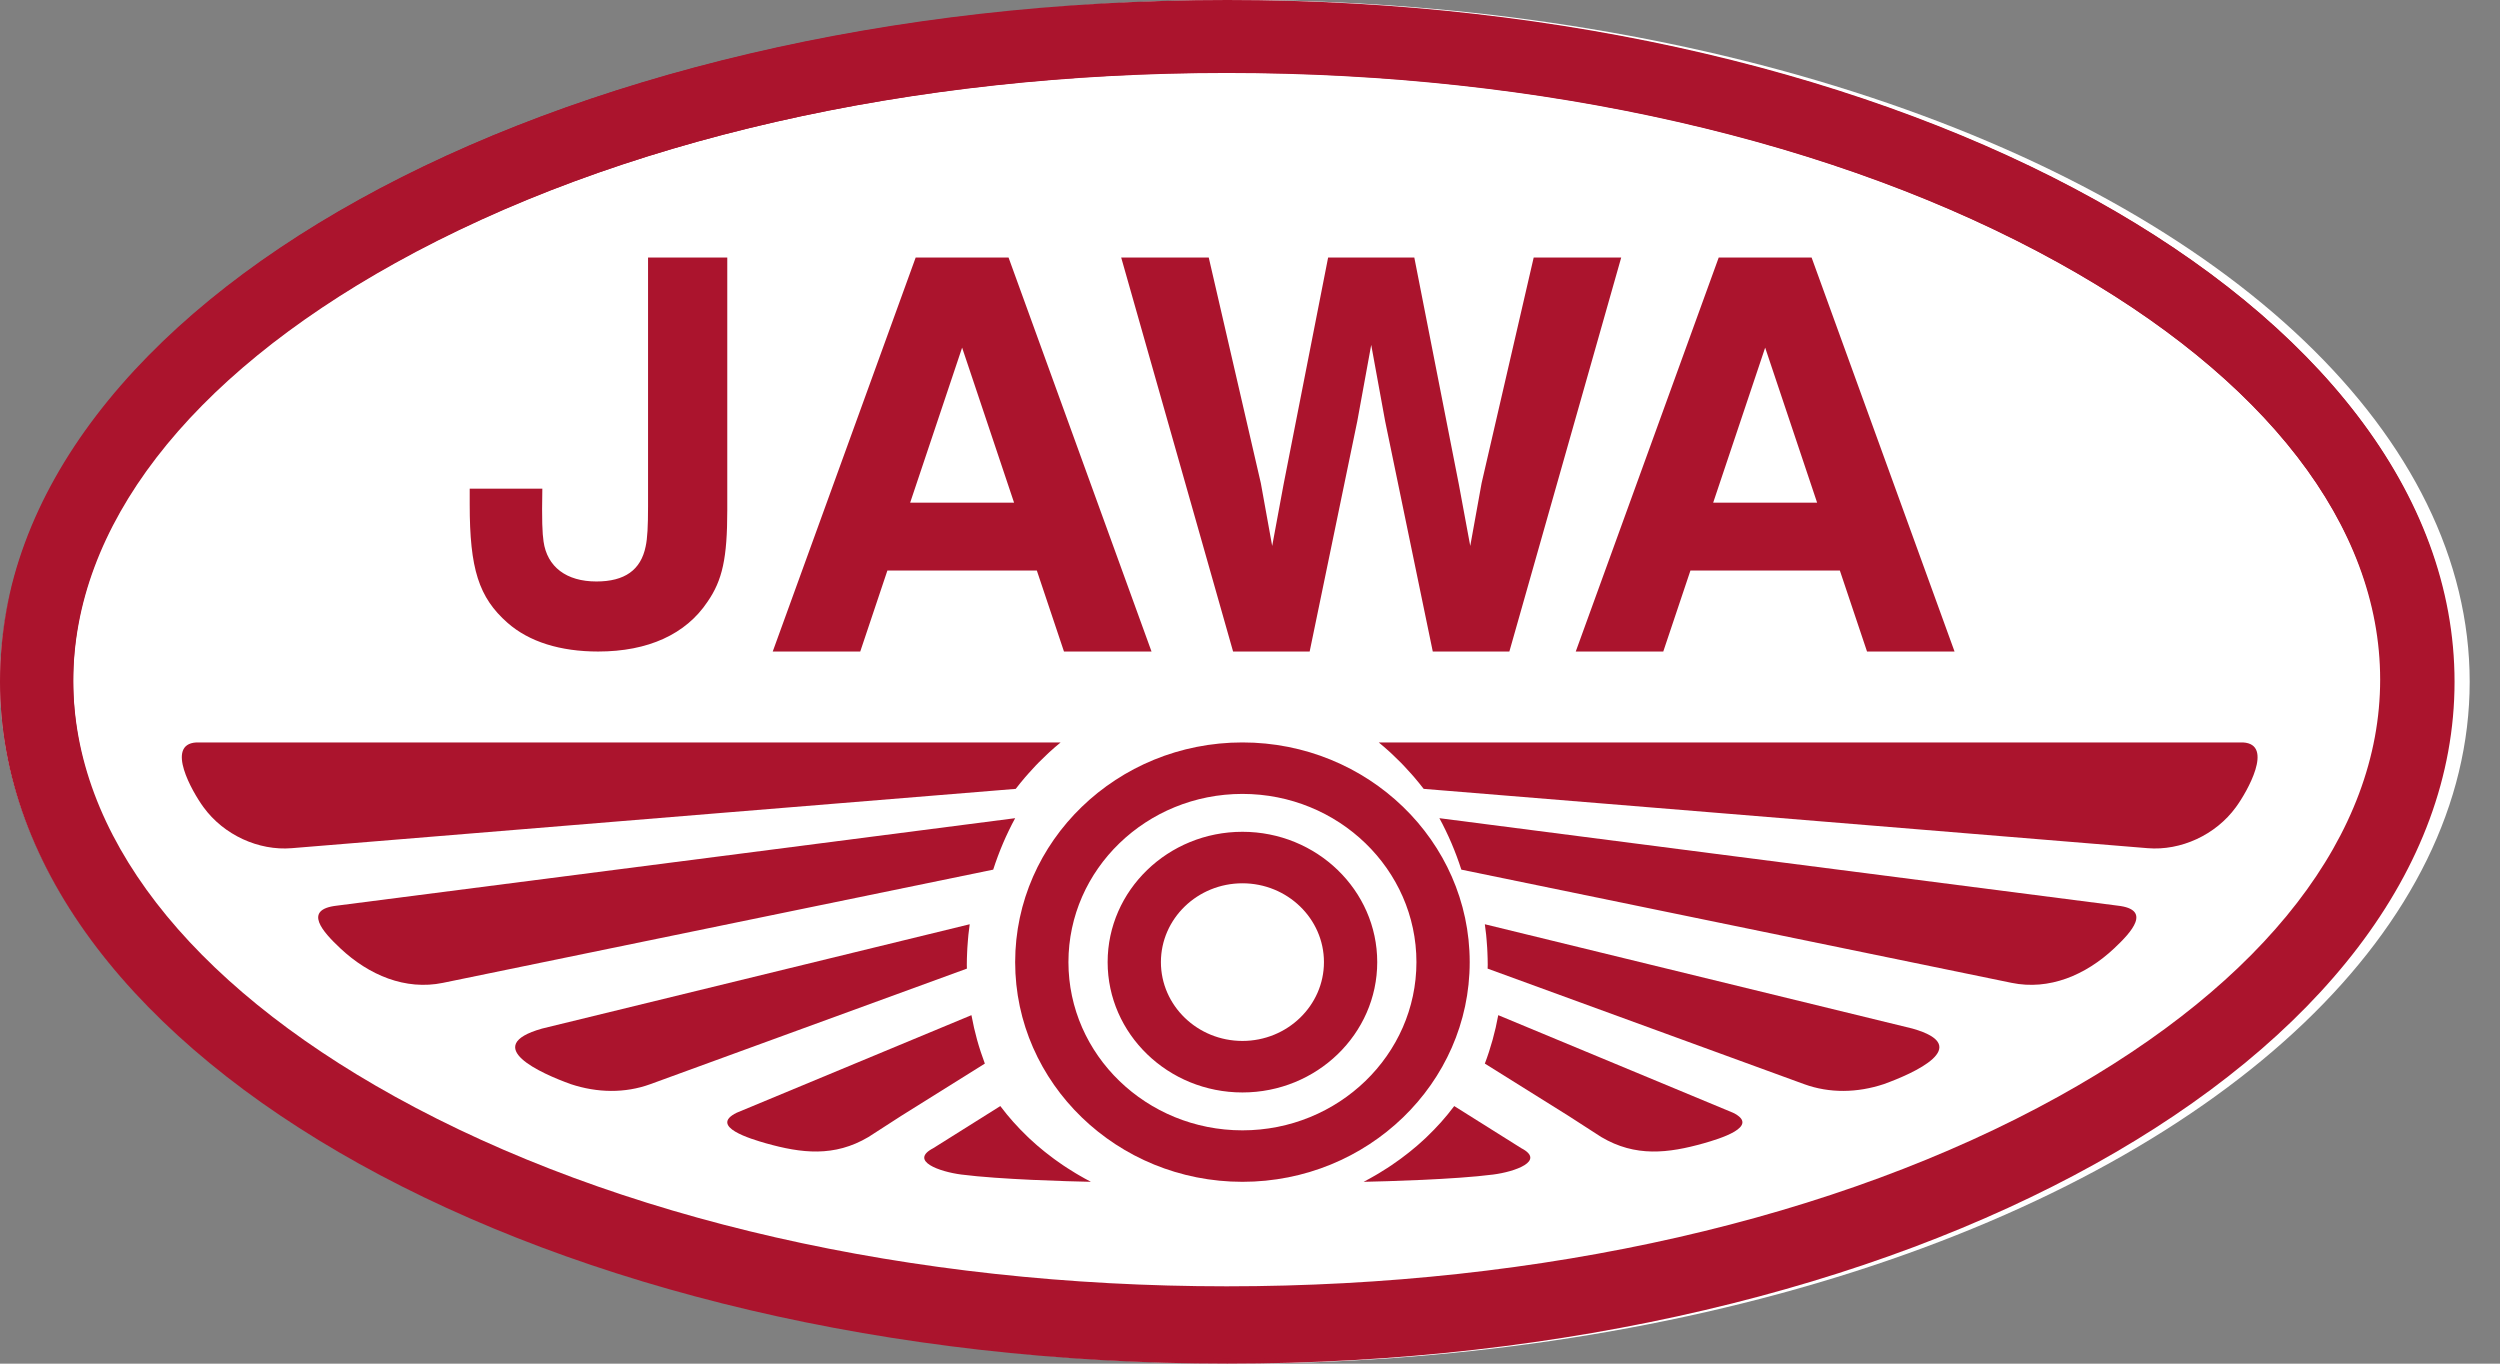
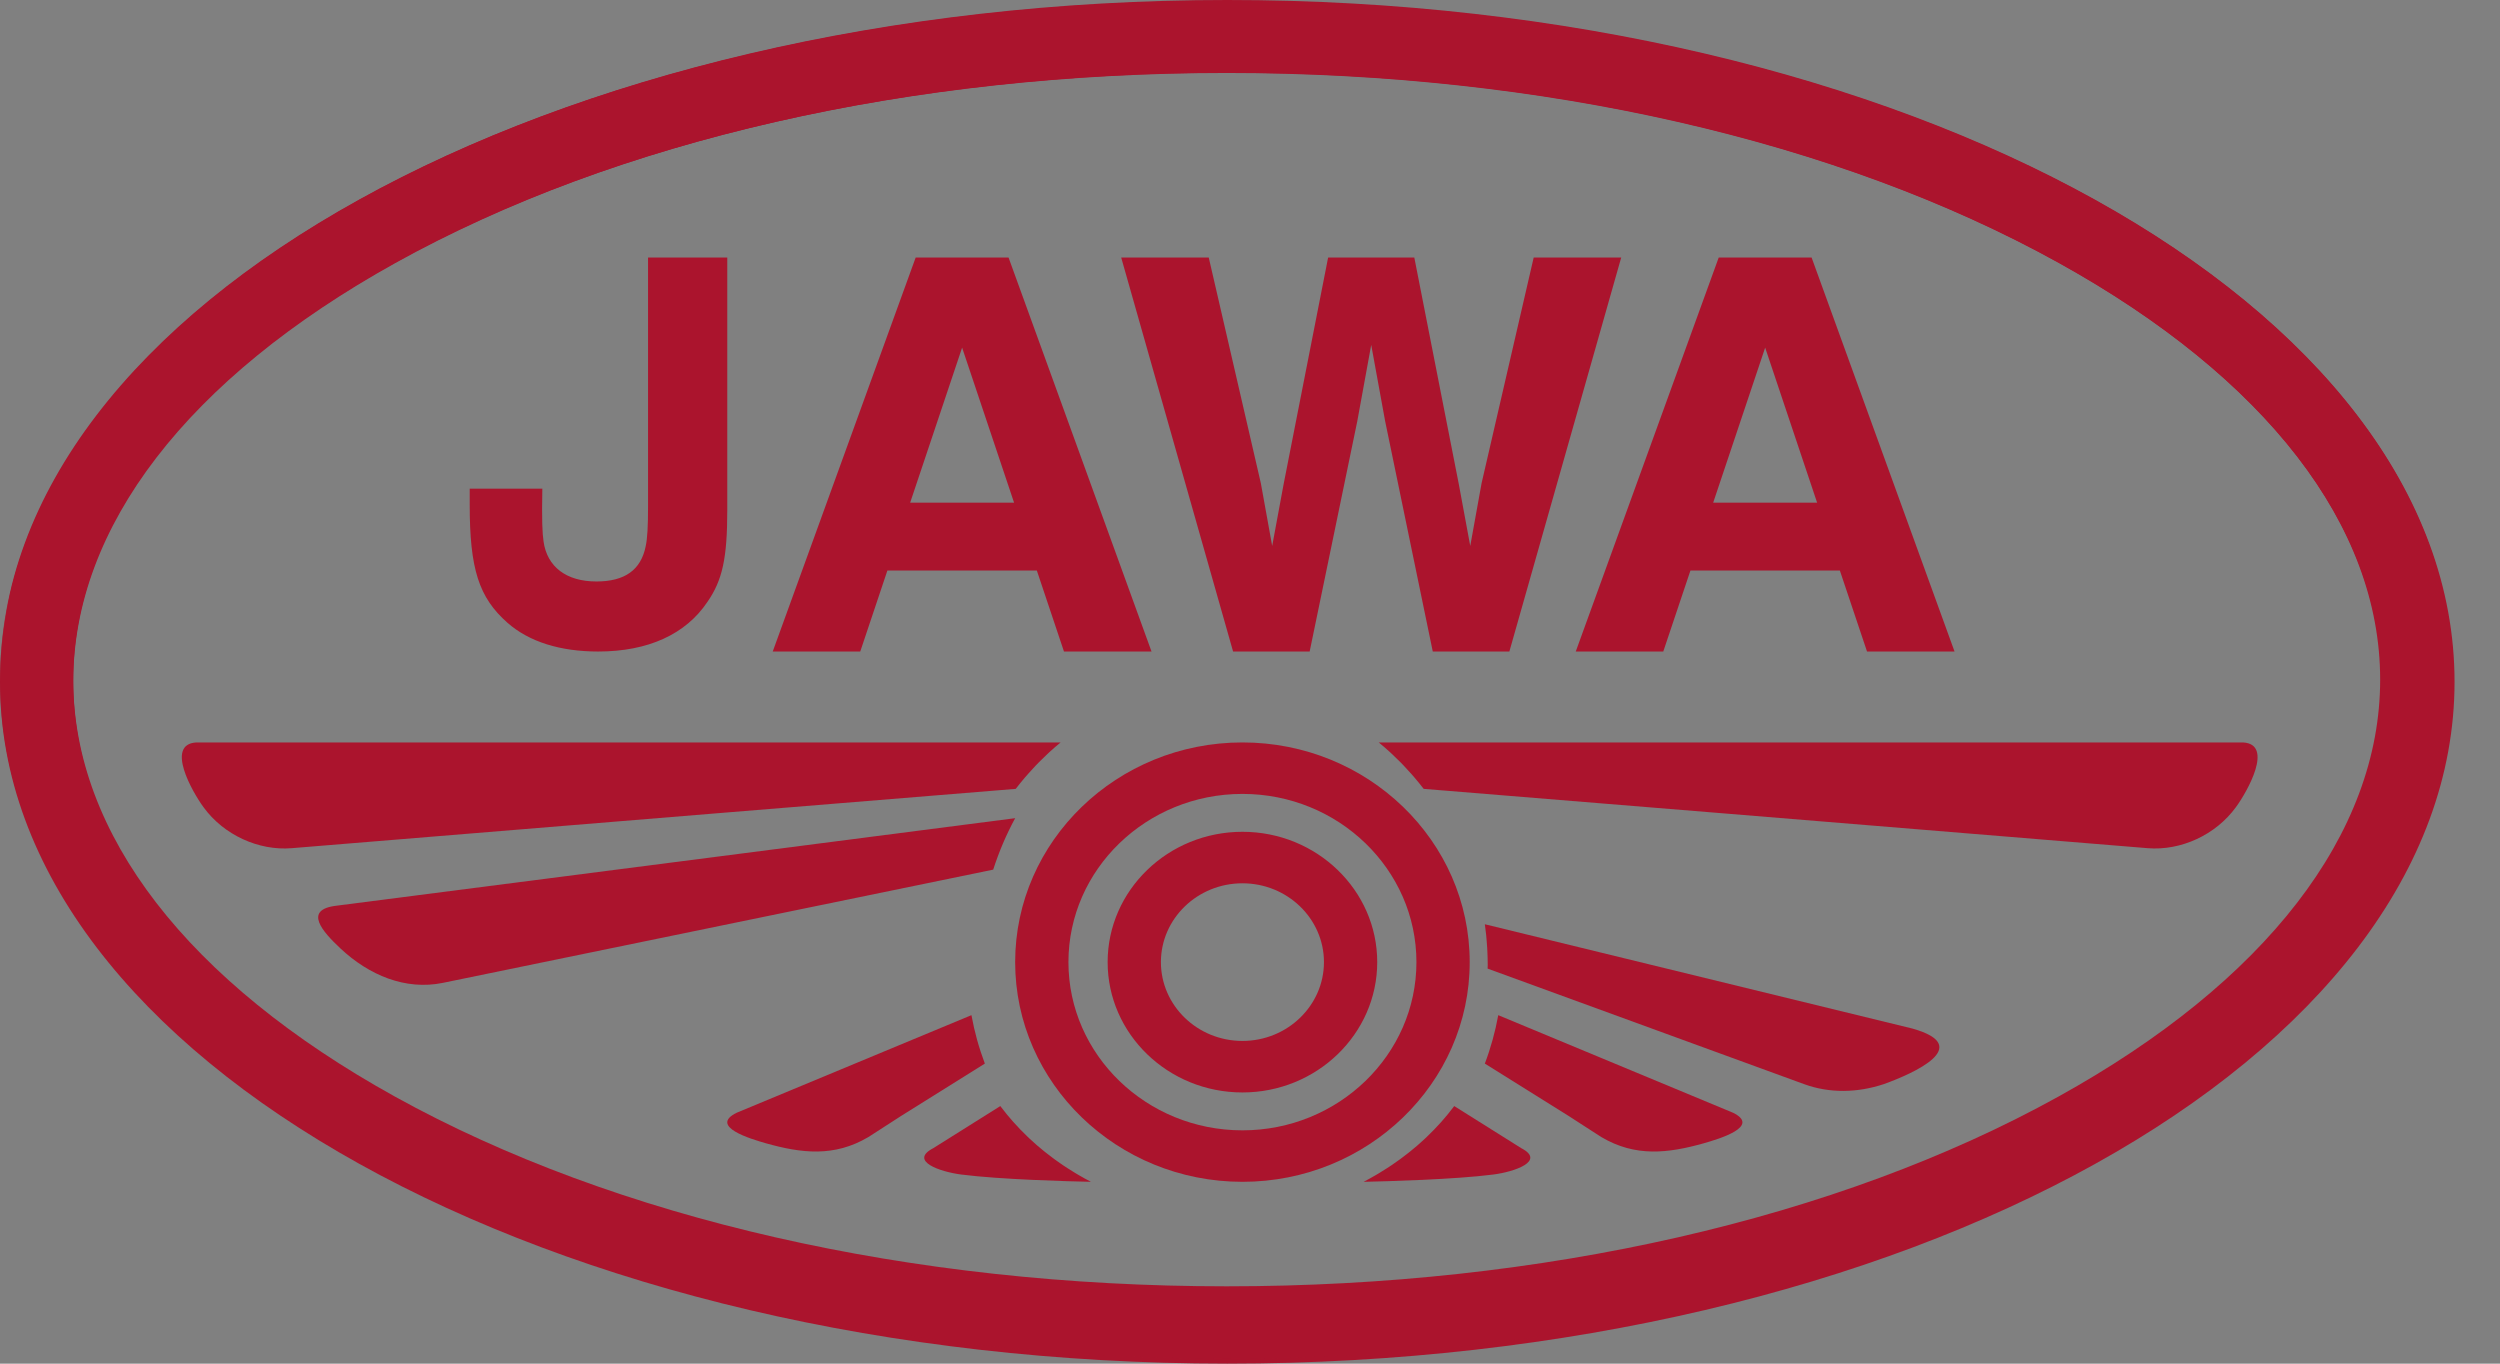
<svg xmlns="http://www.w3.org/2000/svg" xmlns:xlink="http://www.w3.org/1999/xlink" width="110px" height="60px" viewBox="0 0 110 60" version="1.1">
  <rect x="0" y="0" width="110" height="60" fill="#808080" stroke="none" />
  <title>logo copy</title>
  <defs>
    <polygon id="path-1" points="0 0.028 107.948 0.028 107.948 59.781 0 59.781" />
  </defs>
  <g id="Page-1" stroke="none" stroke-width="1" fill="none" fill-rule="evenodd">
    <g id="logo-copy">
-       <ellipse id="Oval" fill="#FFFFFF" fill-rule="nonzero" cx="54.333" cy="30" rx="54.333" ry="30" />
      <path d="M28.514,22.285 C28.514,23.153 28.487,23.683 28.408,24.047 C28.197,25.083 27.484,25.585 26.242,25.585 C24.92,25.585 24.074,24.943 23.916,23.825 C23.863,23.46 23.836,22.9 23.863,21.501 L20.667,21.501 L20.667,22.2 C20.667,25.026 21.063,26.286 22.331,27.404 C23.283,28.242 24.655,28.667 26.319,28.667 C28.514,28.667 30.178,27.907 31.129,26.48 C31.788,25.531 32,24.551 32,22.454 L32,11.333 L28.514,11.333 L28.514,22.285 Z" id="Fill-1" fill="#AB142D" fill-rule="nonzero" />
      <path d="M90.609,48.424 C80.884,53.828 67.882,56.803 54,56.803 C40.118,56.803 27.117,53.828 17.391,48.424 C8.254,43.348 3.222,36.805 3.222,30 C3.222,23.195 8.254,16.651 17.391,11.576 C27.117,6.172 40.118,3.196 54,3.196 C67.882,3.196 80.884,6.172 90.609,11.576 C99.747,16.651 104.778,23.195 104.778,30 C104.778,36.805 99.747,43.348 90.609,48.424 M54,0 C24.177,0 0,13.431 0,30 C0,46.569 24.177,60 54,60 C83.823,60 108,46.569 108,30 C108,13.431 83.823,0 54,0" id="Fill-11" fill="#AB142D" fill-rule="nonzero" />
      <polygon id="Fill-3" fill="#AB142D" fill-rule="nonzero" points="67.482 11.333 65.19 21.26 64.691 24.022 64.19 21.316 62.23 11.333 60.334 11.333 60.333 11.333 58.437 11.333 56.477 21.316 55.976 24.022 55.477 21.26 53.185 11.333 49.333 11.333 54.256 28.667 57.625 28.667 59.721 18.53 60.333 15.178 60.333 15.179 60.333 15.181 60.333 15.18 60.334 15.181 60.334 15.179 60.334 15.178 60.946 18.53 63.042 28.667 66.412 28.667 71.333 11.333" />
-       <path d="M40.047,22.117 L42.333,15.296 L42.333,15.297 L42.333,15.296 L42.333,15.297 L42.333,15.296 L44.619,22.117 L40.047,22.117 Z M45.621,25.104 L46.815,28.667 L50.667,28.667 L44.377,11.333 L40.289,11.333 L34,28.667 L37.851,28.667 L39.045,25.104 L45.621,25.104 Z" id="Fill-5" fill="#AB142D" fill-rule="nonzero" />
+       <path d="M40.047,22.117 L42.333,15.296 L42.333,15.297 L42.333,15.296 L42.333,15.296 L44.619,22.117 L40.047,22.117 Z M45.621,25.104 L46.815,28.667 L50.667,28.667 L44.377,11.333 L40.289,11.333 L34,28.667 L37.851,28.667 L39.045,25.104 L45.621,25.104 Z" id="Fill-5" fill="#AB142D" fill-rule="nonzero" />
      <path d="M75.38,22.117 L77.667,15.296 L77.667,15.297 L77.667,15.296 L77.667,15.297 L77.667,15.296 L79.953,22.117 L75.38,22.117 Z M80.954,25.104 L82.149,28.667 L86,28.667 L79.711,11.333 L75.623,11.333 L69.333,28.667 L73.184,28.667 L74.379,25.104 L80.954,25.104 Z" id="Fill-7" fill="#AB142D" fill-rule="nonzero" />
      <path d="M54.667,49.735 C50.445,49.735 47.011,46.414 47.011,42.333 C47.011,38.252 50.445,34.932 54.667,34.932 C58.889,34.932 62.323,38.252 62.323,42.333 C62.323,46.414 58.889,49.735 54.667,49.735 M54.667,32.667 C49.153,32.667 44.667,37.003 44.667,42.333 C44.667,47.664 49.153,52 54.667,52 C60.181,52 64.667,47.664 64.667,42.333 C64.667,37.003 60.181,32.667 54.667,32.667 M54.667,45.801 C52.689,45.801 51.08,44.245 51.08,42.333 C51.08,40.421 52.689,38.865 54.667,38.865 C56.645,38.865 58.254,40.421 58.254,42.333 C58.254,44.245 56.645,45.801 54.667,45.801 M54.667,36.599 C51.396,36.599 48.736,39.172 48.736,42.333 C48.736,45.495 51.396,48.068 54.667,48.068 C57.937,48.068 60.598,45.495 60.598,42.333 C60.598,39.172 57.937,36.599 54.667,36.599" id="Fill-9" fill="#AB142D" fill-rule="nonzero" />
      <g id="Fill-11-Clipped">
        <mask id="mask-2" fill="white">
          <use xlink:href="#path-1" />
        </mask>
        <g id="path-1" />
        <path d="M90.565,48.253 C80.844,53.634 67.849,56.598 53.974,56.598 C40.099,56.598 27.104,53.634 17.382,48.253 C8.25,43.198 3.221,36.682 3.221,29.905 C3.221,23.128 8.25,16.611 17.382,11.556 C27.104,6.175 40.099,3.211 53.974,3.211 C67.849,3.211 80.844,6.175 90.565,11.556 C99.698,16.611 104.727,23.128 104.727,29.905 C104.727,36.682 99.698,43.198 90.565,48.253 M53.974,0.028 C24.165,0.028 -8.85754119e-05,13.404 -8.85754119e-05,29.905 C-8.85754119e-05,46.405 24.165,59.781 53.974,59.781 C83.783,59.781 107.948,46.405 107.948,29.905 C107.948,13.404 83.783,0.028 53.974,0.028" id="Fill-11" fill="#AB142D" fill-rule="nonzero" mask="url(#mask-2)" />
      </g>
      <path d="M44.134,37.102 C44.215,36.914 44.299,36.728 44.388,36.545 L44.389,36.543 C44.477,36.359 44.57,36.178 44.667,36 L32.713,37.544 L14.817,39.849 C13.313,40.02 14.202,41.001 14.973,41.725 C16.23,42.907 17.838,43.586 19.492,43.245 C26.367,41.831 41.842,38.647 43.7,38.264 L43.701,38.264 C43.828,37.868 43.973,37.481 44.134,37.103 L44.134,37.102" id="Fill-14" fill="#AB142D" fill-rule="nonzero" />
      <path d="M45.233,34.055 C45.34,33.933 45.45,33.813 45.561,33.696 C45.606,33.649 45.652,33.602 45.697,33.555 C45.815,33.435 45.936,33.318 46.059,33.203 C46.097,33.168 46.134,33.132 46.172,33.096 C46.333,32.949 46.497,32.806 46.666,32.669 C46.667,32.669 46.667,32.669 46.667,32.668 L8.776,32.668 C8.727,32.668 8.678,32.665 8.634,32.668 C7.271,32.75 8.455,34.834 8.952,35.513 C9.846,36.744 11.384,37.439 12.834,37.32 C18.485,36.857 31.671,35.774 31.671,35.774 L44.693,34.71 L44.693,34.709 C44.827,34.534 44.967,34.363 45.109,34.196 C45.15,34.148 45.192,34.102 45.233,34.055" id="Fill-16" fill="#AB142D" fill-rule="nonzero" />
      <path d="M43.15,46.275 C43.094,46.106 43.043,45.934 42.994,45.761 C42.993,45.755 42.991,45.748 42.989,45.743 C42.942,45.57 42.897,45.396 42.857,45.221 C42.856,45.216 42.855,45.21 42.854,45.204 C42.813,45.027 42.776,44.848 42.743,44.667 L32.418,48.959 C31.17,49.566 33.051,50.118 33.698,50.304 C35.261,50.743 36.705,50.923 38.213,50.028 L39.668,49.089 L43.333,46.798 C43.27,46.63 43.21,46.459 43.154,46.287 C43.152,46.283 43.151,46.279 43.15,46.275" id="Fill-18" fill="#AB142D" fill-rule="nonzero" />
      <path d="M47.467,51.705 C47.418,51.677 47.371,51.648 47.323,51.62 C47.2,51.546 47.08,51.47 46.96,51.393 C46.96,51.393 46.96,51.393 46.96,51.393 C46.896,51.351 46.832,51.31 46.77,51.268 C46.77,51.268 46.77,51.268 46.769,51.268 C46.654,51.19 46.541,51.109 46.428,51.028 C46.402,51.008 46.374,50.989 46.348,50.969 C46.244,50.893 46.142,50.814 46.041,50.734 C46.009,50.709 45.977,50.685 45.946,50.659 C45.848,50.58 45.75,50.499 45.655,50.417 C45.625,50.391 45.596,50.365 45.566,50.339 C45.469,50.254 45.374,50.169 45.281,50.081 C45.26,50.061 45.239,50.041 45.218,50.02 C44.775,49.597 44.372,49.145 44.014,48.667 L41.063,50.52 C39.984,51.081 41.347,51.558 42.3,51.68 C44.009,51.899 47.004,51.979 48,52 C47.819,51.906 47.641,51.807 47.467,51.705" id="Fill-20" fill="#AB142D" fill-rule="nonzero" />
-       <path d="M42.54,42.451 C42.54,42.268 42.546,42.085 42.554,41.903 C42.557,41.836 42.56,41.769 42.564,41.703 C42.571,41.59 42.579,41.477 42.589,41.365 C42.596,41.286 42.602,41.206 42.61,41.127 C42.626,40.974 42.645,40.82 42.667,40.667 L42.667,40.667 C40.616,41.167 29.076,43.982 23.852,45.257 C21.104,46.034 23.821,47.237 25.114,47.702 C26.274,48.086 27.493,48.113 28.619,47.702 L42.544,42.619 C42.544,42.563 42.54,42.507 42.54,42.451" id="Fill-22" fill="#AB142D" fill-rule="nonzero" />
-       <path d="M63.866,37.102 C63.785,36.914 63.701,36.728 63.612,36.545 L63.611,36.543 C63.523,36.359 63.43,36.178 63.333,36 L75.288,37.544 L93.183,39.849 C94.687,40.02 93.798,41.001 93.027,41.725 C91.77,42.907 90.162,43.586 88.508,43.245 C81.633,41.831 66.158,38.647 64.299,38.264 C64.172,37.868 64.027,37.481 63.866,37.103 L63.866,37.102 Z" id="Fill-24" fill="#AB142D" fill-rule="nonzero" />
      <path d="M62.1,34.055 C61.993,33.933 61.884,33.813 61.772,33.696 C61.727,33.649 61.681,33.602 61.636,33.555 C61.517,33.435 61.397,33.318 61.275,33.203 C61.237,33.168 61.199,33.132 61.161,33.096 C61,32.949 60.835,32.806 60.667,32.669 L60.667,32.668 L98.557,32.668 C98.607,32.668 98.655,32.665 98.699,32.668 C100.062,32.75 98.879,34.834 98.382,35.513 C97.488,36.744 95.949,37.439 94.499,37.32 C88.848,36.857 75.662,35.774 75.662,35.774 L62.641,34.71 L62.641,34.709 C62.506,34.534 62.366,34.363 62.224,34.196 C62.183,34.148 62.141,34.102 62.1,34.055" id="Fill-26" fill="#AB142D" fill-rule="nonzero" />
      <path d="M65.517,46.275 C65.572,46.106 65.624,45.934 65.672,45.761 C65.674,45.755 65.676,45.748 65.677,45.743 C65.725,45.57 65.769,45.396 65.809,45.221 C65.811,45.216 65.811,45.21 65.813,45.204 C65.853,45.027 65.89,44.848 65.923,44.667 L76.249,48.959 C77.496,49.566 75.616,50.118 74.968,50.304 C73.406,50.743 71.961,50.923 70.454,50.028 L68.999,49.089 L65.333,46.798 C65.397,46.63 65.457,46.459 65.513,46.287 C65.514,46.283 65.516,46.279 65.517,46.275" id="Fill-28" fill="#AB142D" fill-rule="nonzero" />
      <path d="M60.533,51.705 C60.582,51.677 60.629,51.648 60.677,51.62 C60.8,51.546 60.92,51.47 61.04,51.393 L61.04,51.393 C61.104,51.351 61.168,51.31 61.23,51.268 L61.23,51.268 C61.346,51.19 61.459,51.109 61.571,51.028 C61.598,51.008 61.625,50.989 61.652,50.969 C61.756,50.893 61.858,50.814 61.959,50.734 C61.991,50.709 62.023,50.685 62.054,50.659 C62.152,50.58 62.249,50.499 62.345,50.417 C62.374,50.391 62.404,50.365 62.434,50.339 C62.53,50.254 62.625,50.169 62.719,50.081 C62.74,50.061 62.76,50.041 62.782,50.02 C63.225,49.597 63.629,49.145 63.986,48.667 L66.937,50.52 C68.016,51.081 66.654,51.558 65.7,51.68 C63.991,51.899 60.996,51.979 60,52 C60.181,51.906 60.358,51.807 60.533,51.705" id="Fill-30" fill="#AB142D" fill-rule="nonzero" />
      <path d="M65.46,42.451 C65.46,42.268 65.454,42.085 65.446,41.903 C65.443,41.836 65.439,41.769 65.436,41.703 C65.429,41.59 65.42,41.477 65.411,41.365 C65.404,41.286 65.398,41.206 65.39,41.127 C65.373,40.974 65.355,40.82 65.333,40.667 L65.333,40.667 C67.383,41.167 78.924,43.982 84.148,45.257 C86.896,46.034 84.178,47.237 82.886,47.702 C81.726,48.086 80.507,48.113 79.381,47.702 L65.455,42.619 C65.456,42.563 65.46,42.507 65.46,42.451" id="Fill-32" fill="#AB142D" fill-rule="nonzero" />
    </g>
  </g>
</svg>